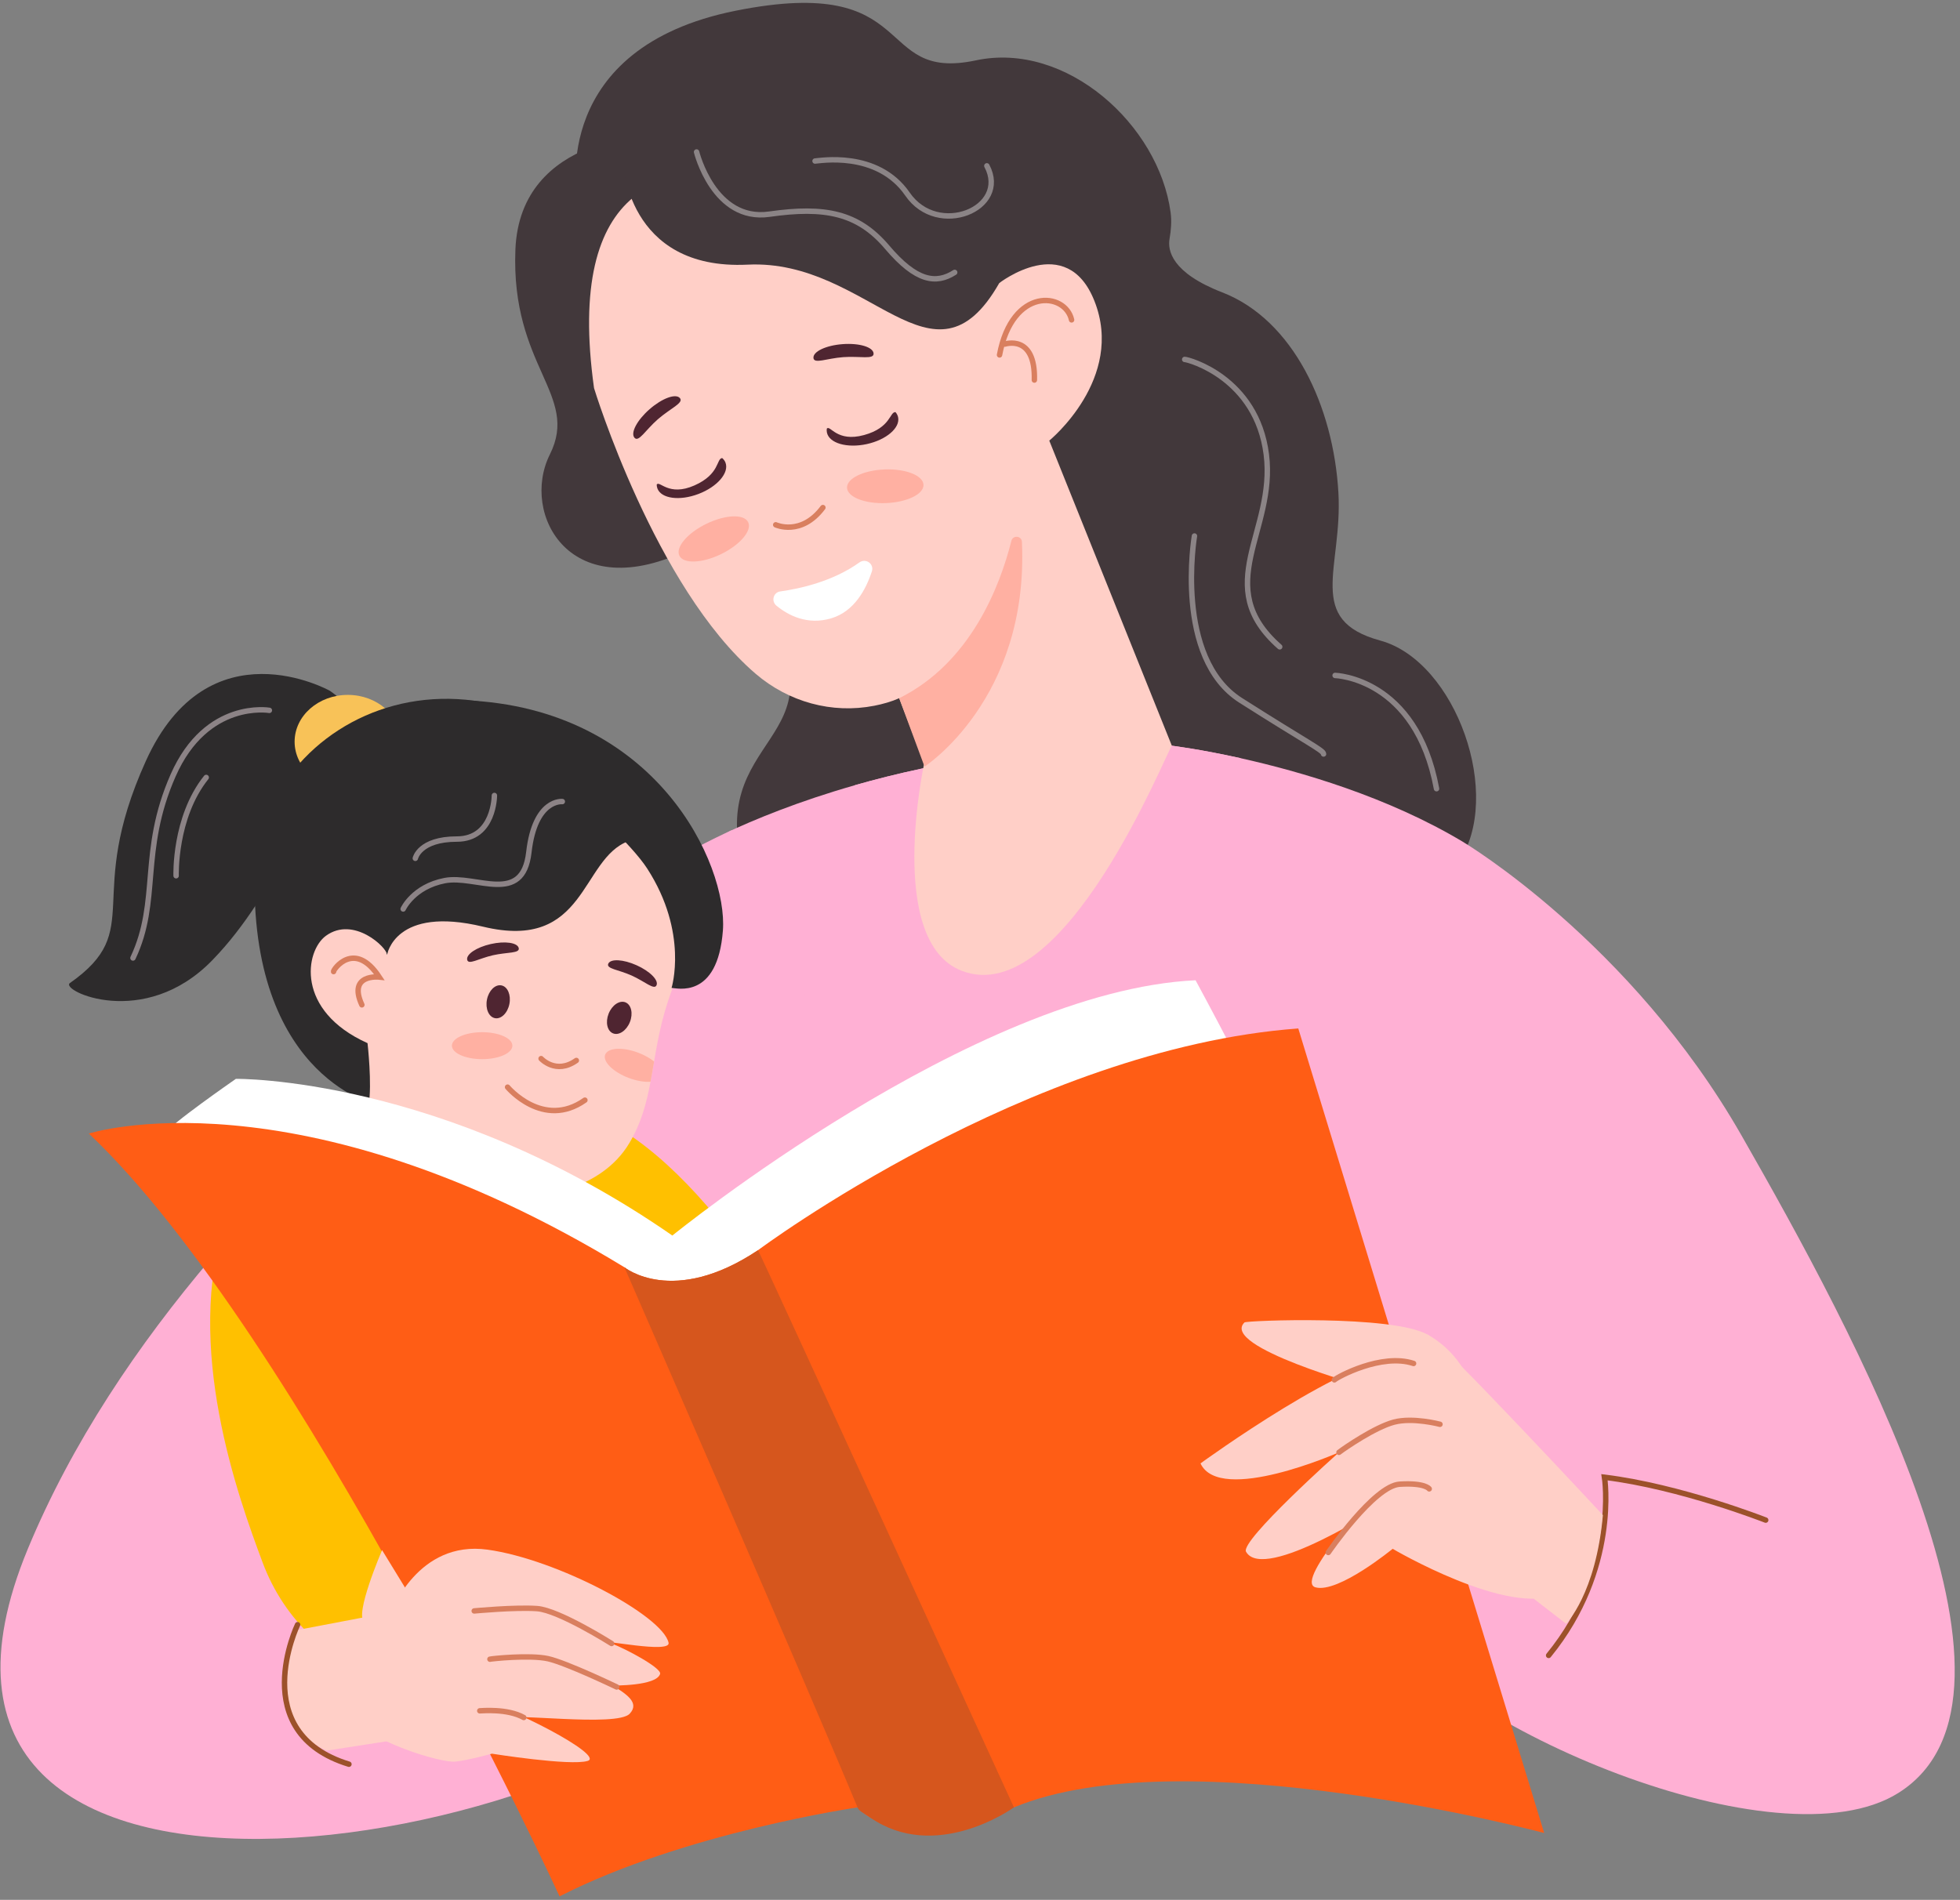
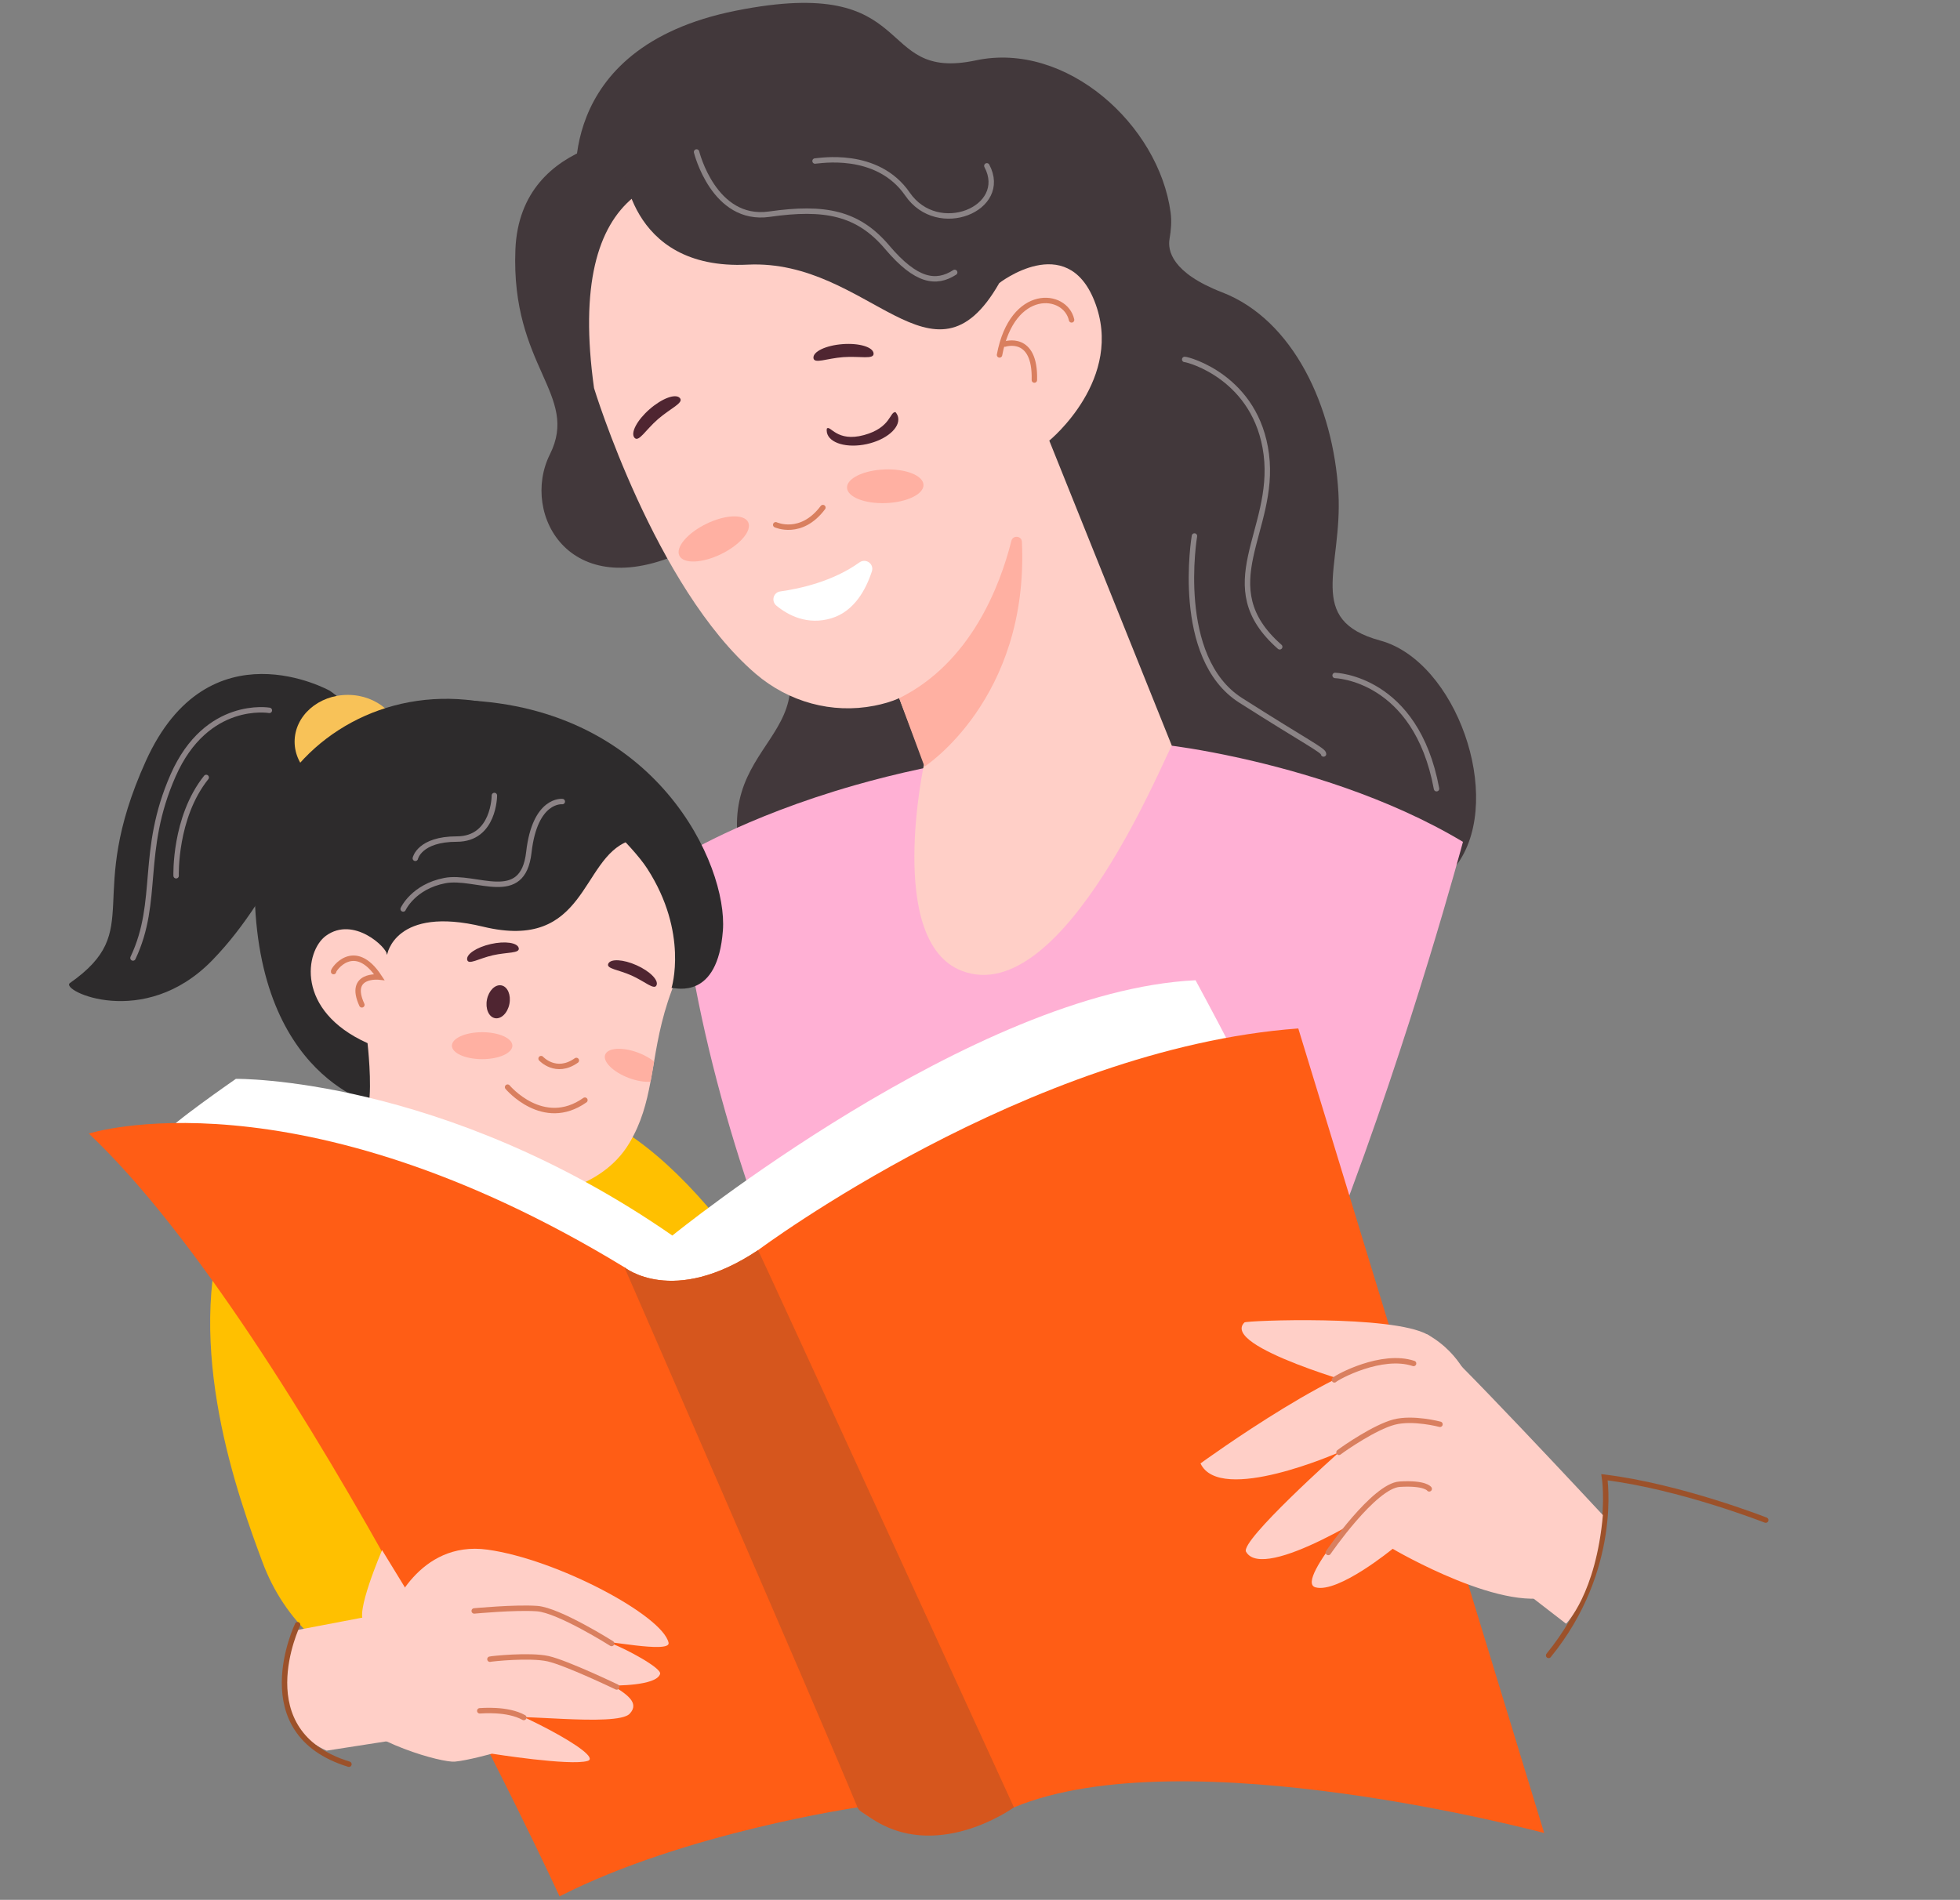
<svg xmlns="http://www.w3.org/2000/svg" width="361" height="350" viewBox="0 0 361 350" fill="none">
  <rect x="0" y="0" width="361" height="350" fill="#808080" stroke="none" />
  <g clip-path="url(#clip0_1451_11)">
    <path d="M106.274 35.794C106.274 35.794 101.246 8.827 135.526 1.971C169.806 -4.885 160.638 15.181 179.753 11.119C196.382 7.585 213.427 22.967 215.607 39.139C215.826 40.767 215.686 42.413 215.407 44.032C215.051 46.102 215.764 50.242 225.109 53.859C238.192 58.924 245.613 74.861 246.514 90.788C247.301 104.7 240.302 114.212 254.23 118.01C268.158 121.809 277.021 146.709 268.58 158.949C260.139 171.188 151.51 189.831 142.388 172.877C123.607 137.969 151.251 139.535 144.498 120.121C137.746 100.706 106.274 35.794 106.274 35.794Z" fill="#42383B" />
    <path d="M269.454 155.09C269.454 155.09 231.874 296.02 197.814 298.37C163.754 300.72 127.934 209.7 125.004 158.03C125.004 158.03 136.624 150.6 157.504 144.64C172.474 140.37 192.214 136.85 215.834 137.38C215.834 137.38 220.904 137.99 228.514 139.68C239.444 142.11 255.604 146.78 269.454 155.09Z" fill="#FFB0D4" />
-     <path d="M134.612 153C134.612 153 37.51 207.197 5.125 285.344C-27.26 363.491 105.747 343.791 143.06 302.957C180.373 262.124 140.948 151.592 134.612 153Z" fill="#FFB0D4" />
-     <path d="M269.45 155.09C269.45 155.09 300.338 173.442 320.757 209.175C341.176 244.908 378.08 312.372 349.68 330.286C327.581 344.225 266.307 318.076 253.828 297.657C241.349 277.239 221.546 162.262 269.45 155.09Z" fill="#FFB0D4" />
-     <path d="M228.513 139.68C222.793 164.2 199.233 201.3 171.013 191.45C153.393 185.29 155.283 158.42 157.503 144.64C172.473 140.37 192.213 136.85 215.833 137.38C215.833 137.38 220.903 137.99 228.513 139.68Z" fill="#FFB0D4" />
    <path d="M121.185 24.842C121.185 24.842 95.774 24.418 94.927 46.018C94.08 67.617 106.785 72.699 101.28 83.711C95.775 94.722 105.092 112.086 127.114 101.075C149.137 90.063 121.185 24.842 121.185 24.842Z" fill="#42383B" />
    <path d="M215.835 137.379L193.26 81.173C193.26 81.173 207.27 69.75 201.561 55.41C196.424 42.505 184.046 52.149 184.046 52.149C184.046 52.149 98.815 -4.518 109.412 71.499C109.412 71.499 120.62 108.225 139.192 124.138C145.237 129.317 153.231 131.546 161.042 130.013C162.619 129.704 164.194 129.259 165.618 128.627L170.225 140.605C170.225 140.605 163.084 173.417 177.135 178.844C196.043 186.144 214.913 138.3 215.835 137.379Z" fill="#FFCFC7" />
    <path d="M114.719 29.598C114.719 29.598 115.266 49.849 137.707 48.754C160.147 47.659 171.823 73.604 184.047 52.148C196.271 30.693 125.666 3.874 114.719 29.598Z" fill="#42383B" />
    <path d="M186.281 99.635C184.168 108.016 178.766 122.116 165.617 128.626L170.284 141.228C170.284 141.228 189.538 128.784 188.221 99.821C188.169 98.691 186.557 98.538 186.281 99.635Z" fill="#FFB0A2" />
    <path d="M185.086 63.387C185.086 63.387 190.742 61.502 190.514 70.015" stroke="#D97F5F" stroke-miterlimit="10" stroke-linecap="round" />
    <path d="M197.368 58.93C196.218 53.787 186.452 52.828 184.098 65.385" stroke="#D97F5F" stroke-miterlimit="10" stroke-linecap="round" />
    <path d="M125.226 73.335C126.001 74.222 123.474 75.22 121.165 77.239C118.856 79.258 117.638 81.532 116.863 80.646C116.088 79.76 117.332 77.404 119.642 75.386C121.951 73.366 124.451 72.448 125.226 73.335Z" fill="#4F2531" />
    <path d="M160.901 65.114C160.988 66.288 158.368 65.568 155.309 65.794C152.25 66.02 149.91 67.107 149.823 65.932C149.736 64.758 152.146 63.623 155.205 63.397C158.264 63.171 160.814 63.94 160.901 65.114Z" fill="#4F2531" />
-     <path d="M133.624 85.228C134.336 87.099 132.11 89.682 128.65 90.998C125.178 92.319 121.799 91.867 121.087 89.996C120.999 89.765 120.956 89.516 120.953 89.268C121.485 88.444 123.123 91.542 127.909 89.426C132.631 87.338 131.916 84.477 133.017 84.384C133.29 84.623 133.5 84.902 133.624 85.228Z" fill="#4F2531" />
    <path d="M165.413 76.847C165.839 78.803 163.254 81.026 159.637 81.814C156.007 82.604 152.733 81.655 152.307 79.699C152.254 79.457 152.249 79.205 152.283 78.959C152.932 78.224 154.091 81.531 159.138 80.149C164.118 78.786 163.836 75.851 164.939 75.922C165.172 76.199 165.338 76.506 165.413 76.847Z" fill="#4F2531" />
    <path d="M137.8 96.199C138.551 97.74 136.323 100.37 132.824 102.075C129.325 103.78 125.881 103.912 125.13 102.372C124.379 100.831 126.607 98.201 130.106 96.496C133.604 94.791 137.049 94.658 137.8 96.199Z" fill="#FFB0A2" />
    <path d="M170.092 89.311C170.158 91.024 167.059 92.533 163.17 92.683C159.281 92.833 156.075 91.565 156.009 89.853C155.943 88.141 159.042 86.631 162.931 86.482C166.82 86.331 170.026 87.598 170.092 89.311Z" fill="#FFB0A2" />
    <path d="M142.875 96.682C142.875 96.682 147.554 98.854 151.564 93.507" stroke="#D97F5F" stroke-miterlimit="10" stroke-linecap="round" />
    <path d="M143.712 108.955C147.279 108.46 153.385 107.133 158.289 103.615C159.465 102.771 161.034 103.881 160.586 105.257C159.513 108.553 157.362 112.621 153.138 113.896C148.698 115.236 145.153 113.341 143.008 111.582C142.002 110.757 142.424 109.133 143.712 108.955Z" fill="white" />
    <path d="M128.297 27.998C128.297 27.998 131.466 40.919 141.706 39.456C151.945 37.993 158.04 39.212 163.404 45.551C168.767 51.89 172.424 52.377 175.838 50.183" stroke="#8B8486" stroke-miterlimit="10" stroke-linecap="round" />
    <path d="M150.121 29.665C150.756 29.665 161.558 27.632 167.149 35.764C172.74 43.897 185.956 38.433 181.762 30.554" stroke="#8B8486" stroke-miterlimit="10" stroke-linecap="round" />
    <path d="M218.203 66.216C218.876 66.216 231.439 69.581 233.234 83.714C235.029 97.847 222.915 107.942 235.702 119.159" stroke="#8B8486" stroke-miterlimit="10" stroke-linecap="round" />
    <path d="M219.998 98.745C219.998 98.745 216.184 121.179 228.523 129.03C240.862 136.882 243.778 138.228 243.778 138.901" stroke="#8B8486" stroke-miterlimit="10" stroke-linecap="round" />
    <path d="M245.906 124.433C245.906 124.433 260.809 124.83 264.585 145.298" stroke="#8B8486" stroke-miterlimit="10" stroke-linecap="round" />
    <path d="M60.769 127.267C60.769 127.267 38.395 114.682 26.86 140.201C15.323 165.72 27.018 171.176 12.877 181.102C10.957 182.449 26.511 189.842 39.094 176.907C51.679 163.972 55.886 146.846 64.975 141.602C74.064 136.359 60.769 127.267 60.769 127.267Z" fill="#2D2B2C" />
    <path d="M64.06 145.261C69.471 145.261 73.858 141.4 73.858 136.638C73.858 131.876 69.471 128.015 64.06 128.015C58.648 128.015 54.262 131.876 54.262 136.638C54.262 141.4 58.648 145.261 64.06 145.261Z" fill="#F8C258" />
    <path d="M48.374 287.859C43.88 275.827 33.767 248.009 41.581 224.577C48.642 203.406 73.894 210.339 95.329 204.123C113.976 198.715 136.978 226.062 149.899 252.41C173.381 300.294 98.406 339.104 57.63 301.706C53.483 297.901 50.343 293.131 48.374 287.859Z" fill="#FFC000" />
    <path d="M69.795 203.722C69.795 203.722 46.512 199.067 46.883 161.826C47.184 131.577 90.128 110.697 121.921 151.232C121.921 151.232 78.538 204.517 69.795 203.722Z" fill="#2D2B2C" />
    <path d="M124.583 180.294C122.143 186.084 121.233 191.034 120.473 195.554C120.253 196.834 120.043 198.074 119.813 199.284C119.083 203.194 118.133 206.844 115.933 210.554C110.613 219.534 98.963 220.204 98.963 220.204C98.963 220.204 101.963 244.814 87.993 245.814C74.023 246.814 67.893 203.554 67.893 203.554C68.563 199.774 67.693 192.174 67.693 192.174C54.393 186.194 56.183 175.194 60.033 172.394C65.133 168.684 71.293 174.564 71.293 175.894C71.293 175.894 76.993 133.154 111.943 145.364C128.873 151.284 129.903 167.654 124.583 180.294Z" fill="#FFCFC7" />
    <path d="M71.294 175.897C71.294 175.897 72.727 166.795 88.969 170.716C108.077 175.328 106.892 158.219 115.75 154.956C118.827 153.822 122.687 155.213 126.116 158.033C126.116 158.033 115.75 129.528 83.844 129.69C59.107 129.816 70.974 174.471 70.974 174.471" fill="#2D2B2C" />
    <path d="M93.822 184.962C93.491 186.629 92.297 187.796 91.157 187.57C90.016 187.343 89.36 185.808 89.692 184.141C90.023 182.474 91.217 181.307 92.357 181.533C93.497 181.76 94.153 183.295 93.822 184.962Z" fill="#4F2531" />
-     <path d="M116.013 188.294C115.383 189.872 113.997 190.803 112.917 190.372C111.837 189.941 111.472 188.312 112.102 186.733C112.732 185.155 114.118 184.224 115.198 184.655C116.278 185.087 116.643 186.716 116.013 188.294Z" fill="#4F2531" />
    <path d="M61.439 178.99C61.348 178.624 65.279 173.047 69.85 179.996C69.85 179.996 63.999 179.356 66.65 185.116" stroke="#D97F5F" stroke-miterlimit="10" stroke-linecap="round" />
    <path d="M95.542 174.659C95.771 175.665 93.407 175.384 90.785 175.981C88.164 176.577 86.279 177.825 86.05 176.819C85.821 175.813 87.76 174.514 90.381 173.917C93.002 173.32 95.313 173.653 95.542 174.659Z" fill="#4F2531" />
    <path d="M120.92 181.512C120.498 182.454 118.777 180.809 116.324 179.71C113.87 178.612 111.614 178.477 112.035 177.535C112.457 176.593 114.787 176.72 117.241 177.818C119.694 178.916 121.342 180.57 120.92 181.512Z" fill="#4F2531" />
    <path d="M99.66 195.022C99.66 195.022 102.393 198.029 106.152 195.364" stroke="#D97F5F" stroke-miterlimit="10" stroke-linecap="round" />
    <path d="M93.488 200.277C93.488 200.277 100.044 208.102 107.729 202.674" stroke="#D97F5F" stroke-miterlimit="10" stroke-linecap="round" />
    <path d="M94.374 192.639C94.374 194.011 91.88 195.123 88.804 195.123C85.728 195.123 83.234 194.011 83.234 192.639C83.234 191.267 85.728 190.155 88.804 190.155C91.88 190.155 94.374 191.267 94.374 192.639Z" fill="#FFB0A2" />
    <path d="M120.474 195.554C120.254 196.834 120.044 198.074 119.814 199.284C118.704 199.364 117.274 199.134 115.804 198.584C112.924 197.494 110.984 195.574 111.464 194.294C111.954 193.004 114.674 192.844 117.554 193.934C118.714 194.374 119.714 194.944 120.474 195.554Z" fill="#FFB0A2" />
    <path d="M49.612 130.865C49.612 130.865 38.042 128.855 31.882 142.857C25.721 156.859 29.48 165.952 24.492 176.484" stroke="#8C8386" stroke-miterlimit="10" stroke-linecap="round" />
    <path d="M103.568 147.667C103.568 147.667 98.527 147.107 97.407 157.002C96.287 166.897 87.699 161.109 81.912 162.229C76.124 163.349 74.258 167.456 74.258 167.456" stroke="#8C8386" stroke-miterlimit="10" stroke-linecap="round" />
    <path d="M76.496 158.122C76.496 158.122 77.243 154.575 84.15 154.575C91.058 154.575 91.058 146.547 91.058 146.547" stroke="#8C8386" stroke-miterlimit="10" stroke-linecap="round" />
    <path d="M32.438 161.333C32.438 161.333 32.069 150.617 37.981 143.226" stroke="#8C8386" stroke-miterlimit="10" stroke-linecap="round" />
    <path d="M123.69 181.997C124.548 181.997 132.172 184.222 133.146 171.429C134.067 159.326 120.934 130.407 85.543 129.004C85.543 129.004 113.489 151.143 119.218 160.029C126.857 171.878 123.69 181.997 123.69 181.997Z" fill="#2D2B2C" />
    <path d="M30.477 208.803C30.801 207.506 43.45 198.749 43.45 198.749C43.45 198.749 81.501 198.25 123.837 227.617C123.837 227.617 179.339 182.533 220.203 180.587C220.203 180.587 232.851 203.938 231.878 203.938C230.905 203.938 155.339 261.991 86.26 235.072C17.18 208.154 30.477 208.803 30.477 208.803Z" fill="white" />
    <path d="M284.413 337.686C284.413 337.686 218.173 319.876 186.753 332.966C186.753 332.966 186.743 332.976 186.723 332.976C185.983 333.296 169.433 340.296 160.323 334.866C160.303 334.856 160.283 334.846 160.273 334.836C159.423 334.326 158.643 333.706 157.943 332.966C157.943 332.966 126.053 337.606 103.063 349.356C103.063 349.356 55.123 245.486 16.363 208.826C16.363 208.826 54.473 196.596 115.003 233.456C115.003 233.456 123.903 240.796 139.613 230.316C139.613 230.316 189.373 193.136 239.123 189.466L284.413 337.686Z" fill="#FF5D15" />
    <path d="M186.754 332.966C186.754 332.966 186.744 332.976 186.724 332.976C186.024 333.486 172.224 343.056 160.324 334.866C160.304 334.856 160.284 334.846 160.274 334.836C160.104 334.726 159.944 334.606 159.784 334.486C159.164 334.036 158.262 333.731 157.944 332.966C148.67 310.641 115.004 233.456 115.004 233.456C115.004 233.456 123.904 240.796 139.614 230.316C139.904 230.616 186.754 332.966 186.754 332.966Z" fill="#D6561D" />
    <path d="M325.212 280.04C325.212 280.04 309.523 273.861 295.521 272.144C295.521 272.144 298.215 289.045 285.234 304.965" stroke="#9C512A" stroke-miterlimit="10" stroke-linecap="round" />
    <path d="M221.113 269.595C221.113 269.595 249.642 248.82 258.312 250.35C266.983 251.88 276.708 261.944 276.708 261.944C276.708 261.944 282.242 279.599 273.571 290.82C273.571 290.82 258.856 286.936 254.776 277.245C254.776 277.245 232.79 291.627 229.501 285.87C228.353 283.86 246.615 267.554 246.615 267.554C246.615 267.554 224.683 277.246 221.113 269.595Z" fill="#FFCFC7" />
    <path d="M254.23 273.952C254.23 273.952 263.159 278.736 272.802 286.626C282.503 294.563 281.345 293.642 281.345 293.642L288.447 299.13C288.447 299.13 293.934 293.642 295.226 279.117C295.226 279.117 265.529 247.16 262.946 245.869C260.364 244.578 254.23 273.952 254.23 273.952Z" fill="#FFCFC7" />
    <path d="M246.617 267.555C247.72 266.716 253.227 262.929 256.735 261.993C260.243 261.058 265.221 262.388 265.221 262.388" stroke="#D97F5F" stroke-miterlimit="10" stroke-linecap="round" />
    <path d="M229.216 243.622C229.579 243.271 256.423 242.206 262.946 245.869C269.469 249.532 271.066 255.602 271.066 255.602H251.898C251.898 255.602 224.584 248.094 229.216 243.622Z" fill="#FFCFC7" />
    <path d="M254.227 273.952C254.227 273.952 238.106 291.298 242.302 292.428C246.498 293.558 256.505 285.326 256.505 285.326C256.505 285.326 277.944 297.966 286.982 293.608C296.021 289.251 257.921 271.778 254.227 273.952Z" fill="#FFCFC7" />
    <path d="M244.652 286.005C244.652 286.005 253.087 273.71 257.805 273.424C262.523 273.138 263.238 274.282 263.238 274.282" stroke="#D97F5F" stroke-miterlimit="10" stroke-linecap="round" />
    <path d="M245.773 254.206C246.307 253.673 254.488 249.226 260.357 251.183" stroke="#D97F5F" stroke-miterlimit="10" stroke-linecap="round" />
-     <path d="M70.373 285.569C70.373 285.569 65.162 297.676 67.132 298.784C69.103 299.892 72.552 301.494 74.03 299.769C75.508 298.045 74.769 292.748 74.769 292.748L70.373 285.569Z" fill="#FFCFC7" />
+     <path d="M70.373 285.569C70.373 285.569 65.162 297.676 67.132 298.784C75.508 298.045 74.769 292.748 74.769 292.748L70.373 285.569Z" fill="#FFCFC7" />
    <path d="M54.273 300.381C53.559 301.452 48.027 317.157 60.163 322.511L76.225 320.013C76.225 320.013 87.513 322.423 92.59 316.62C93.633 315.428 113.592 318.244 115.977 315.711C117.9 313.668 115.312 312.066 112.859 310.51C112.859 310.51 120.912 310.642 121.579 308.375C121.898 307.289 115.176 303.706 112.642 302.773C110.063 301.823 123.588 304.725 123.141 302.638C122.07 297.641 102.646 287.269 89.796 285.484C76.947 283.699 72.069 296.989 72.069 296.989L54.273 300.381Z" fill="#FFCFC7" />
    <path d="M62.48 314.802C62.48 314.802 78.865 310.751 86.359 312.492C93.853 314.233 111.457 323.437 108.236 324.404C105.016 325.37 90.606 323.07 90.606 323.07C90.606 323.07 86.073 324.332 83.764 324.537C81.456 324.742 68.168 321.231 62.48 314.802Z" fill="#FFCFC7" />
    <path d="M87.344 296.772C87.344 296.772 94.921 296.057 98.924 296.343C102.927 296.629 112.643 302.771 112.643 302.771" stroke="#D97F5F" stroke-miterlimit="10" stroke-linecap="round" />
    <path d="M90.238 305.664C90.517 305.571 97.587 304.827 100.936 305.571C104.285 306.315 113.587 310.78 113.587 310.78" stroke="#D97F5F" stroke-miterlimit="10" stroke-linecap="round" />
    <path d="M88.367 315.172C88.706 315.172 93.421 314.711 96.471 316.405" stroke="#D97F5F" stroke-miterlimit="10" stroke-linecap="round" />
    <path d="M54.808 299.31C54.808 299.31 45.241 319.182 64.267 325.009" stroke="#9C512A" stroke-miterlimit="10" stroke-linecap="round" />
  </g>
  <defs>
    <clipPath id="clip0_1451_11">
      <rect width="361" height="350" fill="white" />
    </clipPath>
  </defs>
</svg>